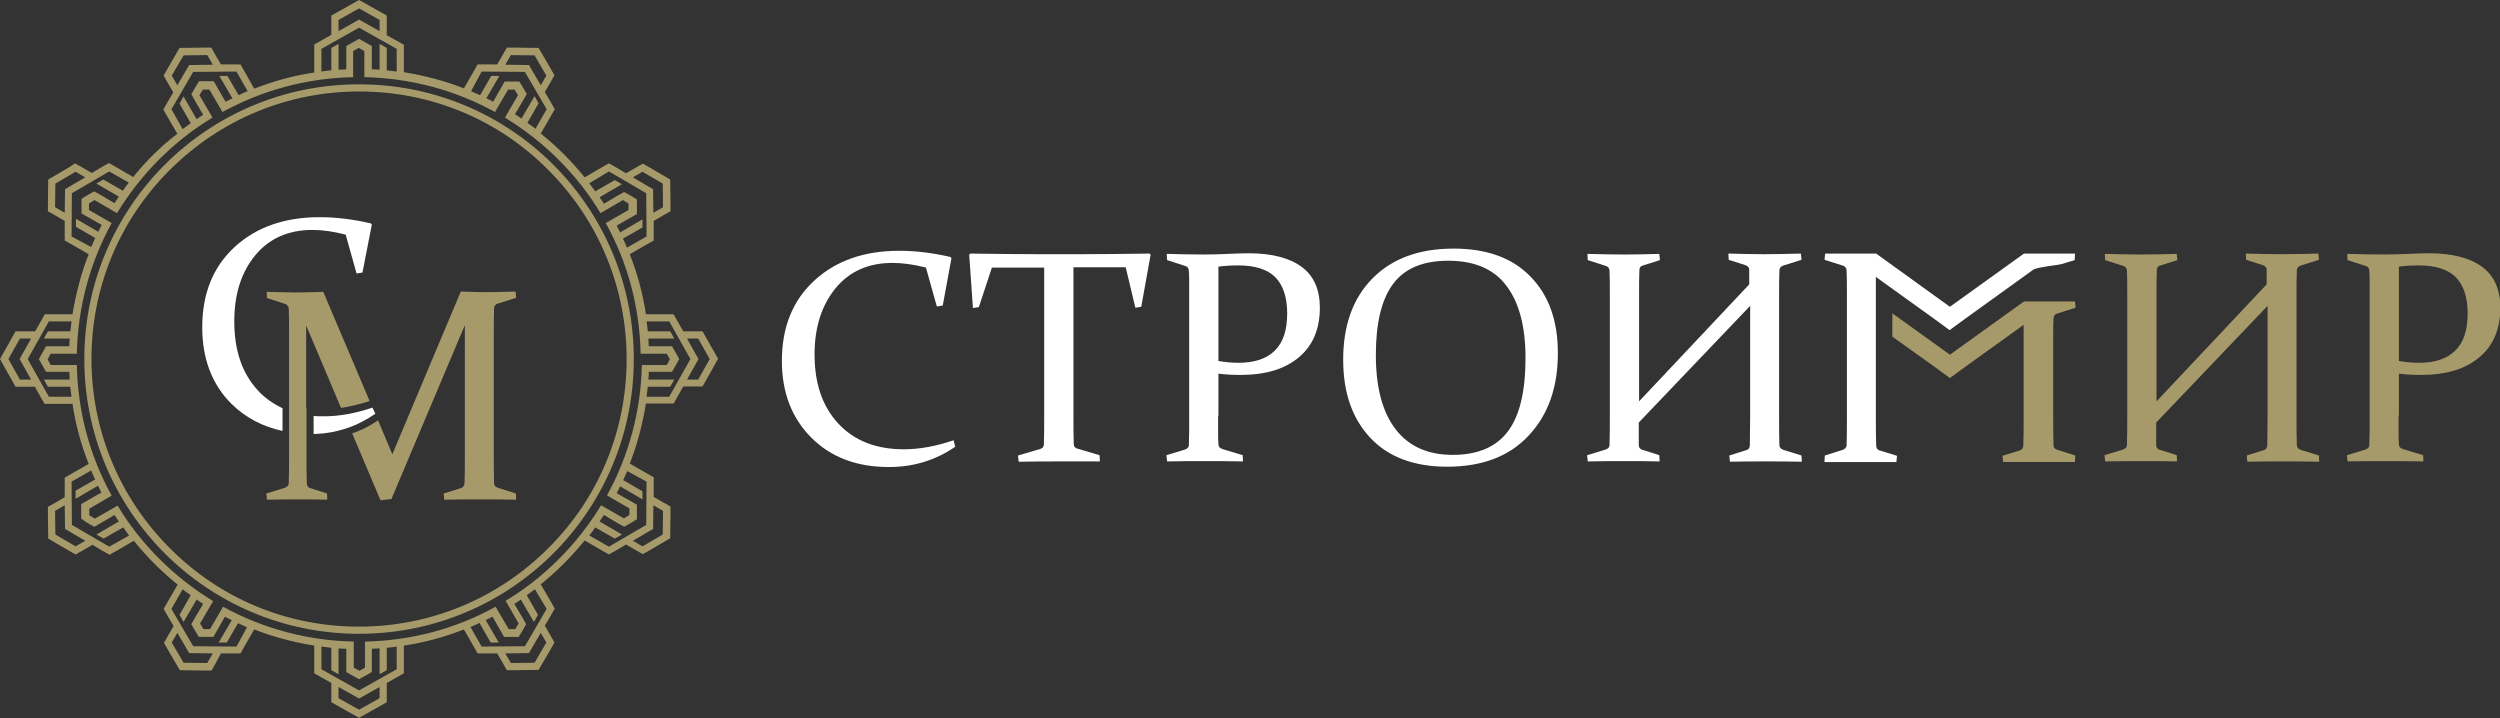
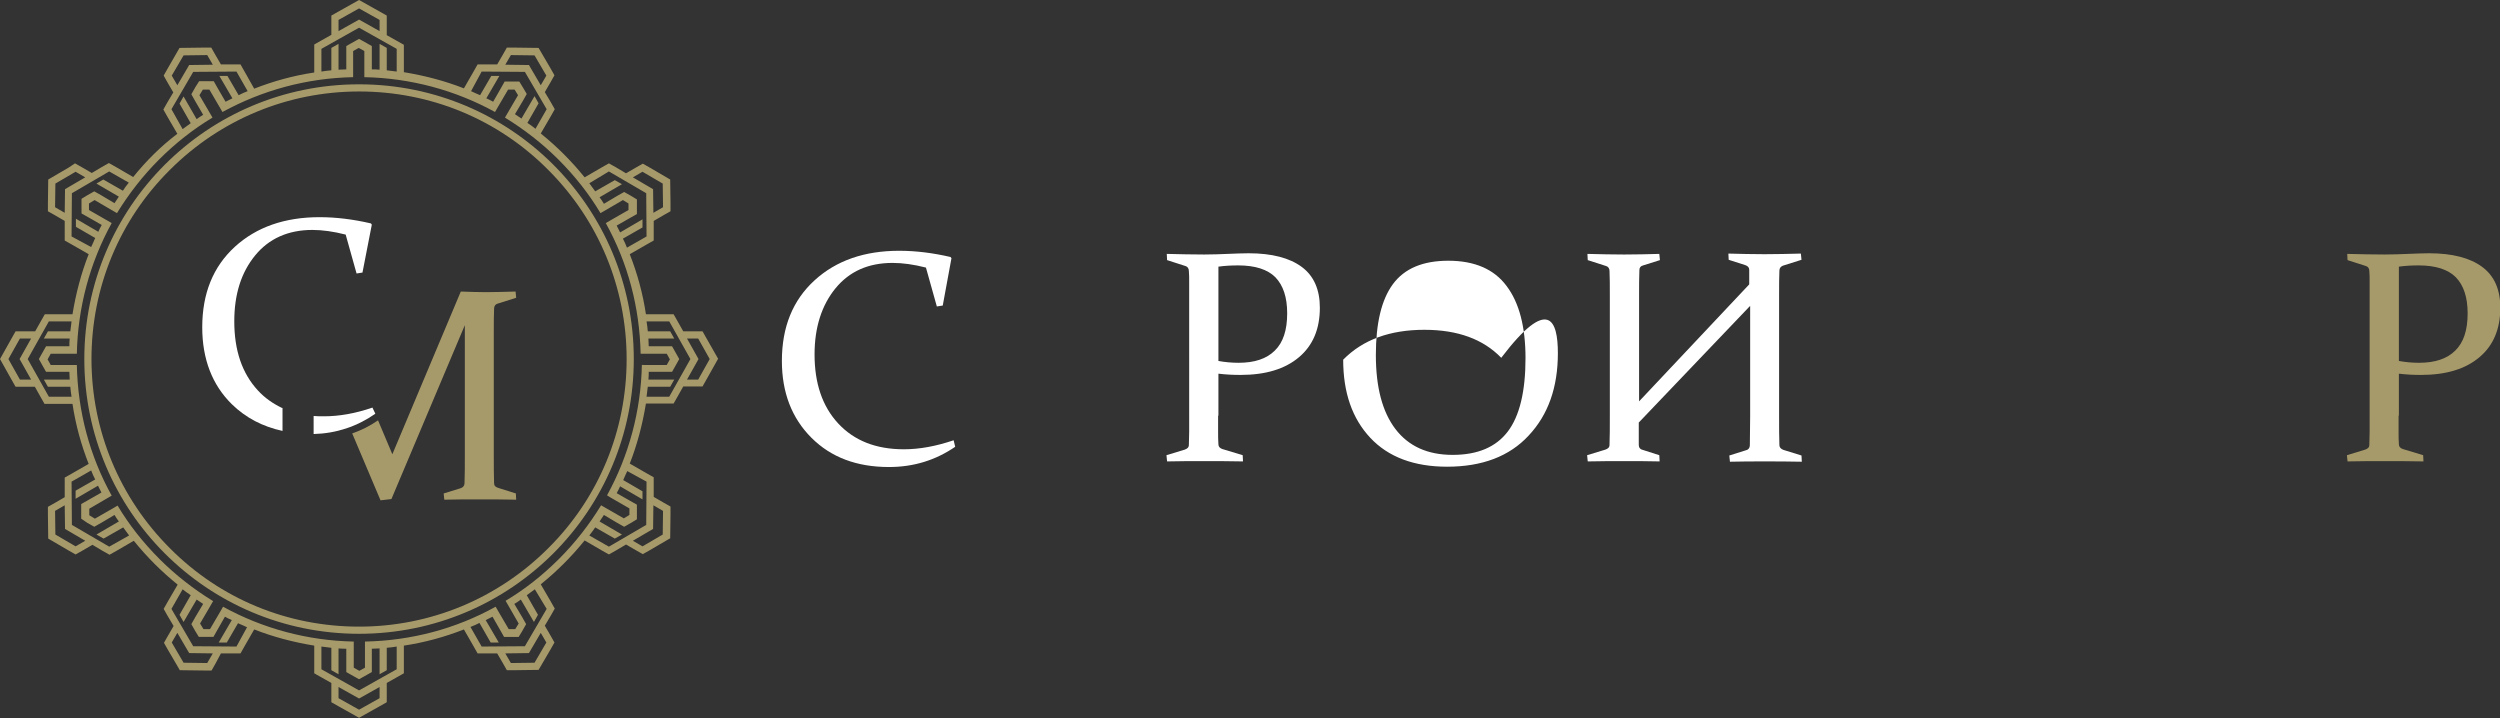
<svg xmlns="http://www.w3.org/2000/svg" id="_x36_" x="0px" y="0px" viewBox="0 0 803.5 230.8" style="enable-background:new 0 0 803.5 230.8;" xml:space="preserve">
  <rect x="0" y="0" width="803.5" height="230.8" fill="#333333" stroke="none" />
  <style type="text/css"> .st0{fill:#FFFFFF;} .st1{fill:#A79A6A;} </style>
  <g id="Строим_3_">
    <path class="st0" d="M303,98.2l-1.9,0.3l-3.5-12.5c-3.9-1-7.5-1.5-10.7-1.5c-7.8,0-13.9,2.7-18.4,8.2c-4.4,5.4-6.7,12.5-6.7,21.2 c0,9.3,2.5,16.7,7.6,22.2c5.1,5.5,12.1,8.3,21.1,8.3c5.1,0,10.4-1,16-2.9l0.5,2.1c-6.3,4.3-13.3,6.5-21.3,6.5 c-10.3,0-18.6-3.1-24.9-9.4c-6.3-6.3-9.5-14.5-9.5-24.7c0-10.9,3.5-19.5,10.5-25.9c7-6.4,16.1-9.5,27.2-9.5c5.4,0,10.9,0.7,16.5,2 l0.3,0.4L303,98.2z" />
-     <path class="st0" d="M340.4,148.3c-3.9,0-8.2,0-13,0.1l-0.2-2l7.1-2.1c0.8-0.2,1.2-0.7,1.2-1.5c0.1-2.4,0.1-5.5,0.1-9.2V86h-16.8 l-4.2,12.7l-1.9,0.3l-1.2-17.1l0.3-0.4c7.8,0.1,15.3,0.2,22.5,0.2h12.7c7.1,0,14.6-0.1,22.5-0.2l0.3,0.4l-3,16.7l-1.9,0.3l-3.1-13 h-16.8v47.6c0,3.8,0,6.8,0.1,9.2c0,0.8,0.4,1.3,1.2,1.5l7.1,2.1l0.1,2C348.5,148.3,344.1,148.3,340.4,148.3z" />
    <path class="st0" d="M391.5,133.6c0,1.9,0,3.6,0,5.1c0,1.5,0,2.9,0.1,4.1c0,0.7,0.4,1.2,1.2,1.5l6.6,2l0.1,2 c-4.6-0.1-8.8-0.1-12.6-0.1c-3.8,0-7.8,0-11.8,0.1l-0.2-2l5.9-1.8c0.8-0.3,1.3-0.7,1.3-1.5c0-1.3,0.1-2.7,0.1-4.3 c0-1.6,0-3.3,0-5.2V95c0-1.6,0-3.1,0-4.4c0-1.3,0-2.5-0.1-3.5c0-0.8-0.4-1.4-1.1-1.6l-5.9-1.9l-0.1-2c4.1,0.1,8.1,0.2,12,0.2 c2.6,0,5.2-0.1,7.6-0.2c2.5-0.1,4.7-0.2,6.7-0.2c7.5,0,13.2,1.5,17.1,4.4c3.9,2.9,5.8,7.3,5.8,13.1c0,6.8-2.2,12.1-6.7,15.9 c-4.5,3.8-10.7,5.7-18.8,5.7c-2.2,0-4.6-0.1-7.1-0.4V133.6z M391.5,116c2.2,0.4,4.4,0.6,6.6,0.6c5.1,0,9-1.3,11.6-3.9 c2.7-2.6,4-6.6,4-12c0-5.2-1.3-9-3.8-11.6c-2.5-2.5-6.5-3.8-11.9-3.8c-2.1,0-4.3,0.1-6.4,0.4V116z" />
-     <path class="st0" d="M500.7,113.5c0,11-3.1,19.8-9.4,26.5c-6.2,6.7-15,10-26.2,10c-10.6,0-18.9-3.1-24.7-9.3 c-5.8-6.2-8.7-14.5-8.7-25.1c0-11,3.1-19.7,9.4-26.1c6.3-6.4,15-9.6,26.1-9.6c10.7,0,18.9,3,24.7,9 C497.8,94.9,500.7,103.1,500.7,113.5z M442.2,114.1c0,10.4,2.1,18.3,6.3,23.8c4.2,5.5,10.3,8.3,18.4,8.3c8,0,13.9-2.5,17.7-7.5 c3.8-5,5.7-12.9,5.7-23.6c0-10-2-17.8-6.1-23.2c-4-5.4-10.3-8.1-18.7-8.1c-8.2,0-14.1,2.5-17.8,7.5 C444,96.3,442.2,103.9,442.2,114.1z" />
+     <path class="st0" d="M500.7,113.5c0,11-3.1,19.8-9.4,26.5c-6.2,6.7-15,10-26.2,10c-10.6,0-18.9-3.1-24.7-9.3 c-5.8-6.2-8.7-14.5-8.7-25.1c6.3-6.4,15-9.6,26.1-9.6c10.7,0,18.9,3,24.7,9 C497.8,94.9,500.7,103.1,500.7,113.5z M442.2,114.1c0,10.4,2.1,18.3,6.3,23.8c4.2,5.5,10.3,8.3,18.4,8.3c8,0,13.9-2.5,17.7-7.5 c3.8-5,5.7-12.9,5.7-23.6c0-10-2-17.8-6.1-23.2c-4-5.4-10.3-8.1-18.7-8.1c-8.2,0-14.1,2.5-17.8,7.5 C444,96.3,442.2,103.9,442.2,114.1z" />
    <path class="st0" d="M526.7,135.8v7.2c0,0.8,0.4,1.4,1.3,1.6l5.3,1.7l0.1,2c-3.8-0.1-7.6-0.1-11.3-0.1c-3.8,0-7.7,0-11.8,0.1 l-0.2-2l5.9-1.8c0.8-0.3,1.3-0.7,1.3-1.5c0.1-2.6,0.1-5.7,0.1-9.5V95c0-3.2,0-5.8-0.1-7.9c0-0.8-0.4-1.4-1.1-1.6l-5.9-1.9l-0.1-2 c4.1,0.1,8,0.2,11.8,0.2c3.8,0,7.6-0.1,11.3-0.2l0.2,2l-5.4,1.7c-0.8,0.2-1.2,0.7-1.2,1.5c-0.1,2.3-0.1,5-0.1,8.1V129l35.4-37.6 v-4.7c0-0.7-0.4-1.2-1.3-1.5l-5.3-1.7l-0.1-2c3.9,0.1,7.7,0.2,11.6,0.2c3.8,0,7.7-0.1,11.7-0.2l0.2,2l-6,1.9 c-0.7,0.3-1.1,0.8-1.1,1.6c-0.1,2.1-0.1,4.7-0.1,7.9v38.7c0,3.8,0,6.9,0.1,9.5c0,0.7,0.5,1.2,1.3,1.5l5.8,1.8l0.1,2 c-4.2-0.1-8.2-0.1-12-0.1c-3.8,0-7.5,0-11.1,0.1l-0.2-2l5.4-1.7c0.8-0.2,1.2-0.8,1.2-1.6l0.1-9.4V98.3L526.7,135.8z" />
-     <path class="st0" d="M666.9,81.5H654h-3.5h0l-23.8,17.1L603,81.5h0h-3.5h-12.9l-0.2,2l6,1.9c0.7,0.3,1.1,0.8,1.1,1.6 c0.1,2.1,0.1,4.7,0.1,7.9v38.7c0,3.8,0,6.9-0.1,9.5c0,0.7-0.5,1.2-1.3,1.5l-5.7,1.8l-0.1,1.6l0,0.5c0,0,0,0,0,0v0h23.1l0.2-2 l-5.5-1.7c-0.8-0.2-1.2-0.8-1.2-1.7c-0.1-2.5-0.1-5.6-0.1-9.4v-9.1V92.3v-3.3l18.5,13.3l5.2,3.8l5.2-3.8l21.8-15.7 c1.7-0.8,7.6-1.4,8.4-1.6l0.4-0.1c0.1,0,0.3-0.1,0.5-0.1l0.3-0.1c0.4-0.1,0.9-0.3,1.3-0.4l1-0.3c0.2-0.1,0.3-0.1,0.4-0.1l0.9-0.3 L666.9,81.5z" />
  </g>
  <g id="Мир__x28_копия3_x29_">
-     <path class="st1" d="M693,135.8v7.2c0,0.8,0.4,1.4,1.3,1.6l5.3,1.7l0.1,2c-3.8-0.1-7.6-0.1-11.3-0.1c-3.8,0-7.7,0-11.8,0.1l-0.2-2 l5.9-1.8c0.8-0.3,1.3-0.7,1.3-1.5c0.1-2.6,0.1-5.7,0.1-9.5V95c0-3.2,0-5.8-0.1-7.9c0-0.8-0.4-1.4-1.1-1.6l-5.9-1.9l-0.1-2 c4.1,0.1,8,0.2,11.8,0.2c3.8,0,7.6-0.1,11.3-0.2l0.2,2l-5.4,1.7c-0.8,0.2-1.2,0.7-1.2,1.5c-0.1,2.3-0.1,5-0.1,8.1V129l35.4-37.6 v-4.7c0-0.7-0.4-1.2-1.3-1.5l-5.3-1.7l-0.1-2c3.9,0.1,7.7,0.2,11.6,0.2c3.8,0,7.7-0.1,11.7-0.2l0.2,2l-6,1.9 c-0.7,0.3-1.1,0.8-1.1,1.6c-0.1,2.1-0.1,4.7-0.1,7.9v38.7c0,3.8,0,6.9,0.1,9.5c0,0.7,0.5,1.2,1.3,1.5l5.8,1.8l0.1,2 c-4.2-0.1-8.2-0.1-12-0.1c-3.8,0-7.5,0-11.1,0.1l-0.2-2l5.4-1.7c0.8-0.2,1.2-0.8,1.2-1.6l0.1-9.4V98.3L693,135.8z" />
    <path class="st1" d="M770.9,133.6c0,1.9,0,3.6,0,5.1c0,1.5,0,2.9,0.1,4.1c0,0.7,0.4,1.2,1.2,1.5l6.6,2l0.1,2 c-4.6-0.1-8.8-0.1-12.6-0.1c-3.8,0-7.8,0-11.8,0.1l-0.2-2l5.9-1.8c0.8-0.3,1.3-0.7,1.3-1.5c0-1.3,0.1-2.7,0.1-4.3 c0-1.6,0-3.3,0-5.2V95c0-1.6,0-3.1,0-4.4c0-1.3,0-2.5-0.1-3.5c0-0.8-0.4-1.4-1.1-1.6l-5.9-1.9l-0.1-2c4.1,0.1,8.1,0.2,12,0.2 c2.6,0,5.2-0.1,7.6-0.2c2.5-0.1,4.7-0.2,6.7-0.2c7.5,0,13.2,1.5,17.1,4.4c3.9,2.9,5.8,7.3,5.8,13.1c0,6.8-2.2,12.1-6.7,15.9 c-4.5,3.8-10.7,5.7-18.8,5.7c-2.2,0-4.6-0.1-7.1-0.4V133.6z M770.9,116c2.2,0.4,4.4,0.6,6.6,0.6c5.1,0,9-1.3,11.6-3.9 c2.7-2.6,4-6.6,4-12c0-5.2-1.3-9-3.8-11.6c-2.5-2.5-6.5-3.8-11.9-3.8c-2.1,0-4.3,0.1-6.4,0.4V116z" />
-     <path class="st1" d="M667,146.4l-5.7-1.8c-0.9-0.3-1.3-0.7-1.3-1.5c-0.1-2.6-0.1-5.7-0.1-9.5v-26.1h0c0-2,0-3.7,0.1-5.1 c0-0.8,0.4-1.4,1.1-1.6l6-1.9l-0.2-2H654h-3.5h0l-23.8,17.1l-18.5-13.3v7.5l13.3,9.5l5.2,3.8l5.2-3.8l18.5-13.3v3.1v17.1v9.1 c0,3.8,0,6.9-0.1,9.4c0,0.9-0.4,1.4-1.2,1.7l-5.5,1.7l0.2,2h23.1v0c0,0,0,0,0,0l0-0.5L667,146.4z" />
  </g>
  <g>
    <path class="st1" d="M160.1,156.8c-0.9-0.3-1.3-0.7-1.3-1.5c-0.1-2.6-0.1-5.7-0.1-9.5v-38.7c0-3.2,0-5.8,0.1-7.9 c0-0.8,0.4-1.4,1.1-1.6l6-1.9l-0.2-2c-4,0.1-7.1,0.2-9.5,0.2c-2.4,0-5.1-0.1-8.1-0.2L126.1,146l-4.6-10.9c-2.6,1.8-5.4,3.2-8.3,4.2 l9.1,21.5l3.5-0.4l23.6-55.9v41.3c0,3.8,0,6.9-0.1,9.4c0,0.9-0.4,1.4-1.2,1.7l-5.5,1.7l0.2,2c3.7-0.1,7.4-0.1,11.1-0.1 c3.8,0,7.8,0,12,0.1l-0.1-2L160.1,156.8z" />
    <path class="st0" d="M90.6,131.1c-2.9-1.4-5.5-3.2-7.7-5.6c-5.1-5.5-7.6-12.9-7.6-22.2c0-8.7,2.2-15.7,6.7-21.2 c4.4-5.4,10.6-8.2,18.4-8.2c3.2,0,6.8,0.5,10.7,1.5l3.5,12.5l1.9-0.3l3-15.4l-0.3-0.4c-5.6-1.3-11.1-2-16.5-2 c-11.2,0-20.3,3.2-27.2,9.5c-7,6.4-10.5,15-10.5,25.9c0,10.2,3.2,18.5,9.5,24.7c4.5,4.4,9.9,7.2,16.3,8.6V131.1z" />
    <path class="st0" d="M119.7,131c-5.5,1.9-10.7,2.8-15.6,2.8c-1.1,0-2.2,0-3.3-0.1v5.8c7.3-0.2,13.9-2.4,19.8-6.5l0-0.1L119.7,131z" />
-     <path class="st1" d="M98.4,131.1v-6.7v-19.8l11.2,26.5c3-0.4,6-1.2,9.2-2.2l-14.9-35.1c-3,0.1-5.8,0.2-8.5,0.2 c-2.4,0-5.6-0.1-9.7-0.2l0.1,2l5.9,1.9c0.7,0.3,1.1,0.8,1.1,1.6c0.1,2.1,0.1,4.7,0.1,7.9v11.9l0,27c0,3.6,0,6.7-0.1,9.2 c0,0.7-0.5,1.2-1.3,1.5l-5.9,1.8l0.2,2c4.1-0.1,7.4-0.1,9.9-0.1c2.5,0,5.7,0,9.5,0.1l-0.1-2l-5.3-1.7c-0.8-0.2-1.2-0.8-1.2-1.7 c-0.1-2.5-0.1-5.6-0.1-9.4v-4.1V131.1z" />
  </g>
  <g>
    <path class="st1" d="M115.4,27.1c-48.8,0-88.3,39.5-88.3,88.3s39.5,88.3,88.3,88.3s88.3-39.5,88.3-88.3S164.2,27.1,115.4,27.1z M176.2,176.2c-16.2,16.2-37.9,25.2-60.8,25.2c-23,0-44.6-8.9-60.8-25.2c-16.2-16.2-25.2-37.9-25.2-60.8s8.9-44.6,25.2-60.8 c16.2-16.2,37.9-25.2,60.8-25.2c23,0,44.6,8.9,60.8,25.2c16.2,16.2,25.2,37.9,25.2,60.8S192.5,160,176.2,176.2z" />
    <path class="st1" d="M227.1,108.8l-1.3-2.3h-2.6h-3.6l-1.8-3.2l-1.3-2.3h-2.6h-6.3c-1-6.7-2.8-13.2-5.2-19.3l5.4-3.1l2.3-1.3l0-2.6 l0-3.7l3.1-1.8l2.3-1.3l0-2.6l-0.1-7.6l-6.5-3.8l-2.3-1.3l-2.3,1.3l-3.1,1.8l-3.2-1.9l-2.3-1.3l-2.3,1.3l-5.5,3.2 c-4.2-5.2-8.9-9.9-14.1-14.1l3.2-5.5l1.3-2.3l-1.3-2.3l-1.9-3.2l1.8-3.1l1.3-2.3l-1.3-2.3l-3.8-6.5l-7.6-0.1l-2.6,0l-1.3,2.3 l-1.8,3.1l-3.7,0l-2.6,0l-1.3,2.3l-3.1,5.4c-6.1-2.4-12.6-4.1-19.3-5.2V17v-2.6l-2.3-1.3l-3.2-1.8V7.6V5L122,3.7L115.4,0l-6.6,3.7 L106.5,5v2.6v3.6l-3.2,1.8l-2.3,1.3V17v6.3c-6.7,1-13.2,2.8-19.3,5.2L78.6,23l-1.3-2.3l-2.6,0l-3.7,0l-1.8-3.1l-1.3-2.3l-2.6,0 l-7.6,0.1L53.9,22l-1.3,2.3l1.3,2.3l1.8,3.1l-1.9,3.2l-1.3,2.3l1.3,2.3l3.2,5.5C51.7,47,47,51.7,42.8,56.9l-5.5-3.2l-2.3-1.3 l-2.3,1.3l-3.2,1.9l-3.1-1.8l-2.3-1.3L22,53.9l-6.5,3.8l-0.1,7.6l0,2.6l2.3,1.3l3.1,1.8l0,3.7l0,2.6l2.3,1.3l5.4,3.1 c-2.4,6.1-4.1,12.6-5.2,19.3H17h-2.6l-1.3,2.3l-1.8,3.2H7.6H5l-1.3,2.3L0,115.4l3.7,6.6l1.3,2.3h2.6h3.6l1.8,3.2l1.3,2.3H17h6.3 c1,6.7,2.8,13.2,5.2,19.3l-5.4,3.1l-2.3,1.3l0,2.6l0,3.7l-3.1,1.8l-2.3,1.3l0,2.6l0.1,7.6l6.5,3.8l2.3,1.3l2.3-1.3l3.1-1.8l3.2,1.9 l2.3,1.3l2.3-1.3l5.5-3.2c4.2,5.2,8.9,9.9,14.1,14.1l-3.2,5.5l-1.3,2.3l1.3,2.3l1.9,3.2l-1.8,3.1l-1.3,2.3l1.3,2.3l3.8,6.5l7.6,0.1 l2.6,0l1.3-2.3L71,210l3.7,0l2.6,0l1.3-2.3l3.1-5.4c6.1,2.4,12.6,4.1,19.3,5.2v6.3v2.6l2.3,1.3l3.2,1.8v3.6v2.6l2.3,1.3l6.6,3.7 l6.6-3.7l2.3-1.3v-2.6v-3.6l3.2-1.8l2.3-1.3v-2.6v-6.3c6.7-1,13.2-2.8,19.3-5.2l3.1,5.4l1.3,2.3l2.6,0l3.7,0l1.8,3.1l1.3,2.3l2.6,0 l7.6-0.1l3.8-6.5l1.3-2.3l-1.3-2.3l-1.8-3.1l1.9-3.2l1.3-2.3l-1.3-2.3l-3.2-5.5c5.2-4.2,9.9-8.9,14.1-14.1l5.5,3.2l2.3,1.3l2.3-1.3 l3.2-1.9l3.1,1.8l2.3,1.3l2.3-1.3l6.5-3.8l0.1-7.6l0-2.6l-2.3-1.3l-3.1-1.8l0-3.7l0-2.6l-2.3-1.3l-5.4-3.1 c2.4-6.1,4.1-12.6,5.2-19.3h6.3h2.6l1.3-2.3l1.8-3.2h3.6h2.6l1.3-2.3l3.7-6.6L227.1,108.8z M206.5,55.2l6.5,3.8l0.1,7.6l-3.1,1.8 l-0.1-7.6l-6.5-3.8L206.5,55.2z M195.7,55.1l12,7l0.1,13.9l-6.3,3.6c-0.4-1-0.8-2-1.3-2.9l6.3-3.6l0-2.6l-7.2,4.2 c-0.4-0.7-0.7-1.5-1.1-2.2l4.2-2.4l2.3-1.3l0-2.6l0-2.1l-1.8-1.1l-2.3-1.3l-2.3,1.3l-4.2,2.5c-0.4-0.7-0.9-1.4-1.4-2.1l7.2-4.2 l-2.3-1.3l-6.3,3.6c-0.6-0.9-1.3-1.7-1.9-2.6L195.7,55.1z M164.2,17.7l7.6,0.1l3.8,6.5l-1.8,3.1l-3.8-6.5l-7.6-0.1L164.2,17.7z M154.8,23l13.9,0.1l7,12l-3.6,6.3c-0.8-0.7-1.7-1.3-2.6-1.9l3.6-6.3l-1.3-2.3l-4.2,7.2c-0.7-0.5-1.4-0.9-2.1-1.4l2.5-4.2l1.3-2.3 L168,28l-1.1-1.8l-2.1,0l-2.6,0l-1.3,2.3l-2.4,4.2c-0.7-0.4-1.5-0.8-2.2-1.1l4.2-7.2l-2.6,0l-3.6,6.2c-1-0.4-2-0.9-2.9-1.3 L154.8,23z M108.8,6.4l6.6-3.7l6.6,3.7V10l-6.6-3.7l-6.6,3.7V6.4z M103.3,15.7l12.1-6.8l12.1,6.8V23c-1.1-0.1-2.1-0.3-3.2-0.4v-7.2 l-2.3-1.3v8.3c-0.8-0.1-1.7-0.1-2.5-0.1v-4.9v-2.6l-2.3-1.3l-1.8-1l-1.8,1l-2.3,1.3v2.6v4.9c-0.8,0-1.7,0.1-2.5,0.1v-8.3l-2.3,1.3 v7.2c-1.1,0.1-2.1,0.2-3.2,0.4V15.7z M55.2,24.3l3.8-6.5l7.6-0.1l1.8,3.1l-7.6,0.1L57,27.4L55.2,24.3z M55.1,35.1l7-12L76,23 l3.6,6.3c-1,0.4-2,0.8-2.9,1.3l-3.6-6.2l-2.6,0l4.2,7.2c-0.7,0.4-1.5,0.7-2.2,1.1L70,28.4l-1.3-2.3l-2.6,0l-2.1,0L62.8,28l-1.3,2.3 l1.3,2.3l2.5,4.3c-0.7,0.4-1.4,0.9-2.1,1.4L59,31l-1.3,2.3l3.6,6.3c-0.9,0.6-1.7,1.3-2.6,1.9L55.1,35.1z M20.9,60.8l-0.1,7.6 l-3.1-1.8l0.1-7.6l6.5-3.8l3.1,1.8L20.9,60.8z M23,76l0.1-13.9l12-7l6.3,3.6c-0.7,0.8-1.3,1.7-1.9,2.6l-6.3-3.6L31,59l7.2,4.2 c-0.5,0.7-0.9,1.4-1.4,2.1l-4.2-2.5l-2.3-1.3L28,62.8l-1.8,1.1l0,2.1l0,2.6l2.3,1.3l4.2,2.4c-0.4,0.7-0.8,1.5-1.1,2.2l-7.2-4.2 l0,2.6l6.2,3.6c-0.4,1-0.9,2-1.3,2.9L23,76z M6.4,122l-3.7-6.6l3.7-6.6H10l-3.7,6.6L10,122H6.4z M15.7,127.5l-6.8-12.1l6.8-12.1H23 c-0.1,1.1-0.3,2.1-0.4,3.2h-7.2l-1.3,2.3h8.3c-0.1,0.8-0.1,1.7-0.1,2.5h-4.9h-2.6l-1.3,2.3l-1,1.8l1,1.8l1.3,2.3h2.6h4.9 c0,0.8,0.1,1.7,0.1,2.5h-8.3l1.3,2.3h7.2c0.1,1.1,0.2,2.1,0.4,3.2H15.7z M24.3,175.6l-6.5-3.8l-0.1-7.6l3.1-1.8l0.1,7.6l6.5,3.8 L24.3,175.6z M35.1,175.7l-12-7L23,154.8l6.3-3.6c0.4,1,0.8,2,1.3,2.9l-6.3,3.6l0,2.6l7.2-4.2c0.4,0.7,0.7,1.5,1.1,2.2l-4.2,2.4 l-2.3,1.3l0,2.6l0,2.1L28,168l2.3,1.3l2.3-1.3l4.2-2.5c0.4,0.7,0.9,1.4,1.4,2.1l-7.2,4.2l2.3,1.3l6.3-3.6c0.6,0.9,1.3,1.7,1.9,2.6 L35.1,175.7z M66.6,213.1l-7.6-0.1l-3.8-6.5l1.8-3.1l3.8,6.5l7.6,0.1L66.6,213.1z M76,207.8l-13.9-0.1l-7-12l3.6-6.3 c0.9,0.7,1.7,1.3,2.6,1.9l-3.6,6.3l1.3,2.3l4.2-7.2c0.7,0.5,1.4,0.9,2.1,1.4l-2.5,4.2l-1.3,2.3l1.3,2.3l1.1,1.8l2.1,0l2.6,0 l1.3-2.3l2.4-4.2c0.7,0.4,1.5,0.8,2.2,1.1l-4.2,7.2l2.6,0l3.6-6.2c1,0.4,2,0.9,2.9,1.3L76,207.8z M122,224.4l-6.6,3.7l-6.6-3.7 v-3.6l6.6,3.7l6.6-3.7V224.4z M127.5,215.1l-12.1,6.8l-12.1-6.8v-7.3c1.1,0.1,2.1,0.3,3.2,0.4v7.2l2.3,1.3v-8.3 c0.8,0.1,1.7,0.1,2.5,0.1v4.9v2.6l2.3,1.3l1.8,1l1.8-1l2.3-1.3v-2.6v-4.9c0.8,0,1.7-0.1,2.5-0.1v8.3l2.3-1.3v-7.2 c1.1-0.1,2.1-0.2,3.2-0.4V215.1z M175.6,206.5l-3.8,6.5l-7.6,0.1l-1.8-3.1l7.6-0.1l3.8-6.5L175.6,206.5z M175.7,195.7l-7,12 l-13.9,0.1l-3.6-6.3c1-0.4,2-0.8,2.9-1.3l3.6,6.3l2.6,0l-4.2-7.2c0.7-0.4,1.5-0.7,2.2-1.1l2.4,4.2l1.3,2.3l2.6,0l2.1,0l1.1-1.8 l1.3-2.3l-1.3-2.3l-2.5-4.2c0.7-0.4,1.4-0.9,2.1-1.4l4.2,7.2l1.3-2.3l-3.6-6.3c0.9-0.6,1.7-1.3,2.6-1.9L175.7,195.7z M209.9,170 l0.1-7.6l3.1,1.8l-0.1,7.6l-6.5,3.8l-3.1-1.8L209.9,170z M207.8,154.8l-0.1,13.9l-12,7l-6.3-3.6c0.7-0.9,1.3-1.7,1.9-2.6l6.3,3.6 l2.3-1.3l-7.2-4.2c0.5-0.7,0.9-1.4,1.4-2.1l4.2,2.5l2.3,1.3l2.3-1.3l1.8-1.1l0-2.1l0-2.6l-2.3-1.3l-4.2-2.4 c0.4-0.7,0.8-1.5,1.1-2.2l7.2,4.2l0-2.6l-6.2-3.6c0.4-1,0.9-2,1.3-2.9L207.8,154.8z M206.3,117.2c-0.3,14.9-4.2,29.3-11.2,42 l1.3,0.8l5.9,3.4l0,2.1l-1.8,1.1l-6.1-3.5l-1.2-0.7c-3.8,6.2-8.3,12-13.5,17.2c-5.3,5.3-11,9.8-17.2,13.5l0.7,1.2l3.5,6.1l-1.1,1.8 l-2.1,0l-3.1-5.3l-1.1-1.9c-12.8,7.1-27.1,10.9-42,11.2v1.4v0.9v6.1l-1.8,1l-1.8-1v-6.1v-0.9v-1.4c-14.9-0.3-29.3-4.2-42-11.2 l-1.1,1.9h0l-3.1,5.3l-2.1,0l-1.1-1.8l3.1-5.3l1.1-1.9c-6.2-3.8-12-8.3-17.2-13.5c-5.3-5.3-9.8-11-13.5-17.2l-1.2,0.7l-6.1,3.5 l-1.8-1.1l0-2.1l5.3-3.1v0l1.9-1.1c-7.1-12.8-10.9-27.1-11.2-42h-1.4h-0.9h-6.1l-1-1.8l1-1.8h6.1h0.9h1.4 c0.3-14.9,4.2-29.3,11.2-42l-1.2-0.7v0l-6.1-3.5l0-2.1l1.8-1.1l5.3,3.1l1.9,1.1c3.8-6.2,8.3-12,13.5-17.2s11-9.8,17.2-13.5 l-1.1-1.9l-3.1-5.3l1.1-1.8l2.1,0l3.1,5.3l1.1,1.9c12.8-7,27.1-10.9,42-11.2v-1.4v-0.9v-6.1l1.8-1l1.8,1v6.1v0.9v1.4 c14.9,0.3,29.3,4.2,42,11.2l1.1-1.9v0l3.1-5.3l2.1,0l1.1,1.8l-3.1,5.3v0l-1.1,1.9c6.2,3.8,12,8.3,17.2,13.5 c5.3,5.3,9.8,11,13.5,17.2l1.9-1.1v0l5.3-3.1l1.8,1.1l0,2.1l-6.1,3.5v0l-1.2,0.7c7.1,12.8,10.9,27.1,11.2,42h1.4h0.9h6.1l1,1.8 l-1,1.8h-6.1h-0.9H206.3z M215.1,127.5h-7.3c0.1-1.1,0.3-2.1,0.4-3.2h7.2l1.3-2.3h-8.3c0.1-0.8,0.1-1.7,0.1-2.5h4.9h2.6l1.3-2.3 l1-1.8l-1-1.8l-1.3-2.3h-2.6h-4.9c0-0.8-0.1-1.7-0.1-2.5h8.3l-1.3-2.3h-7.2c-0.1-1.1-0.2-2.1-0.4-3.2h7.3l6.8,12.1L215.1,127.5z M224.4,122h-3.6l3.7-6.6l-3.7-6.6h3.6l3.7,6.6L224.4,122z" />
  </g>
</svg>